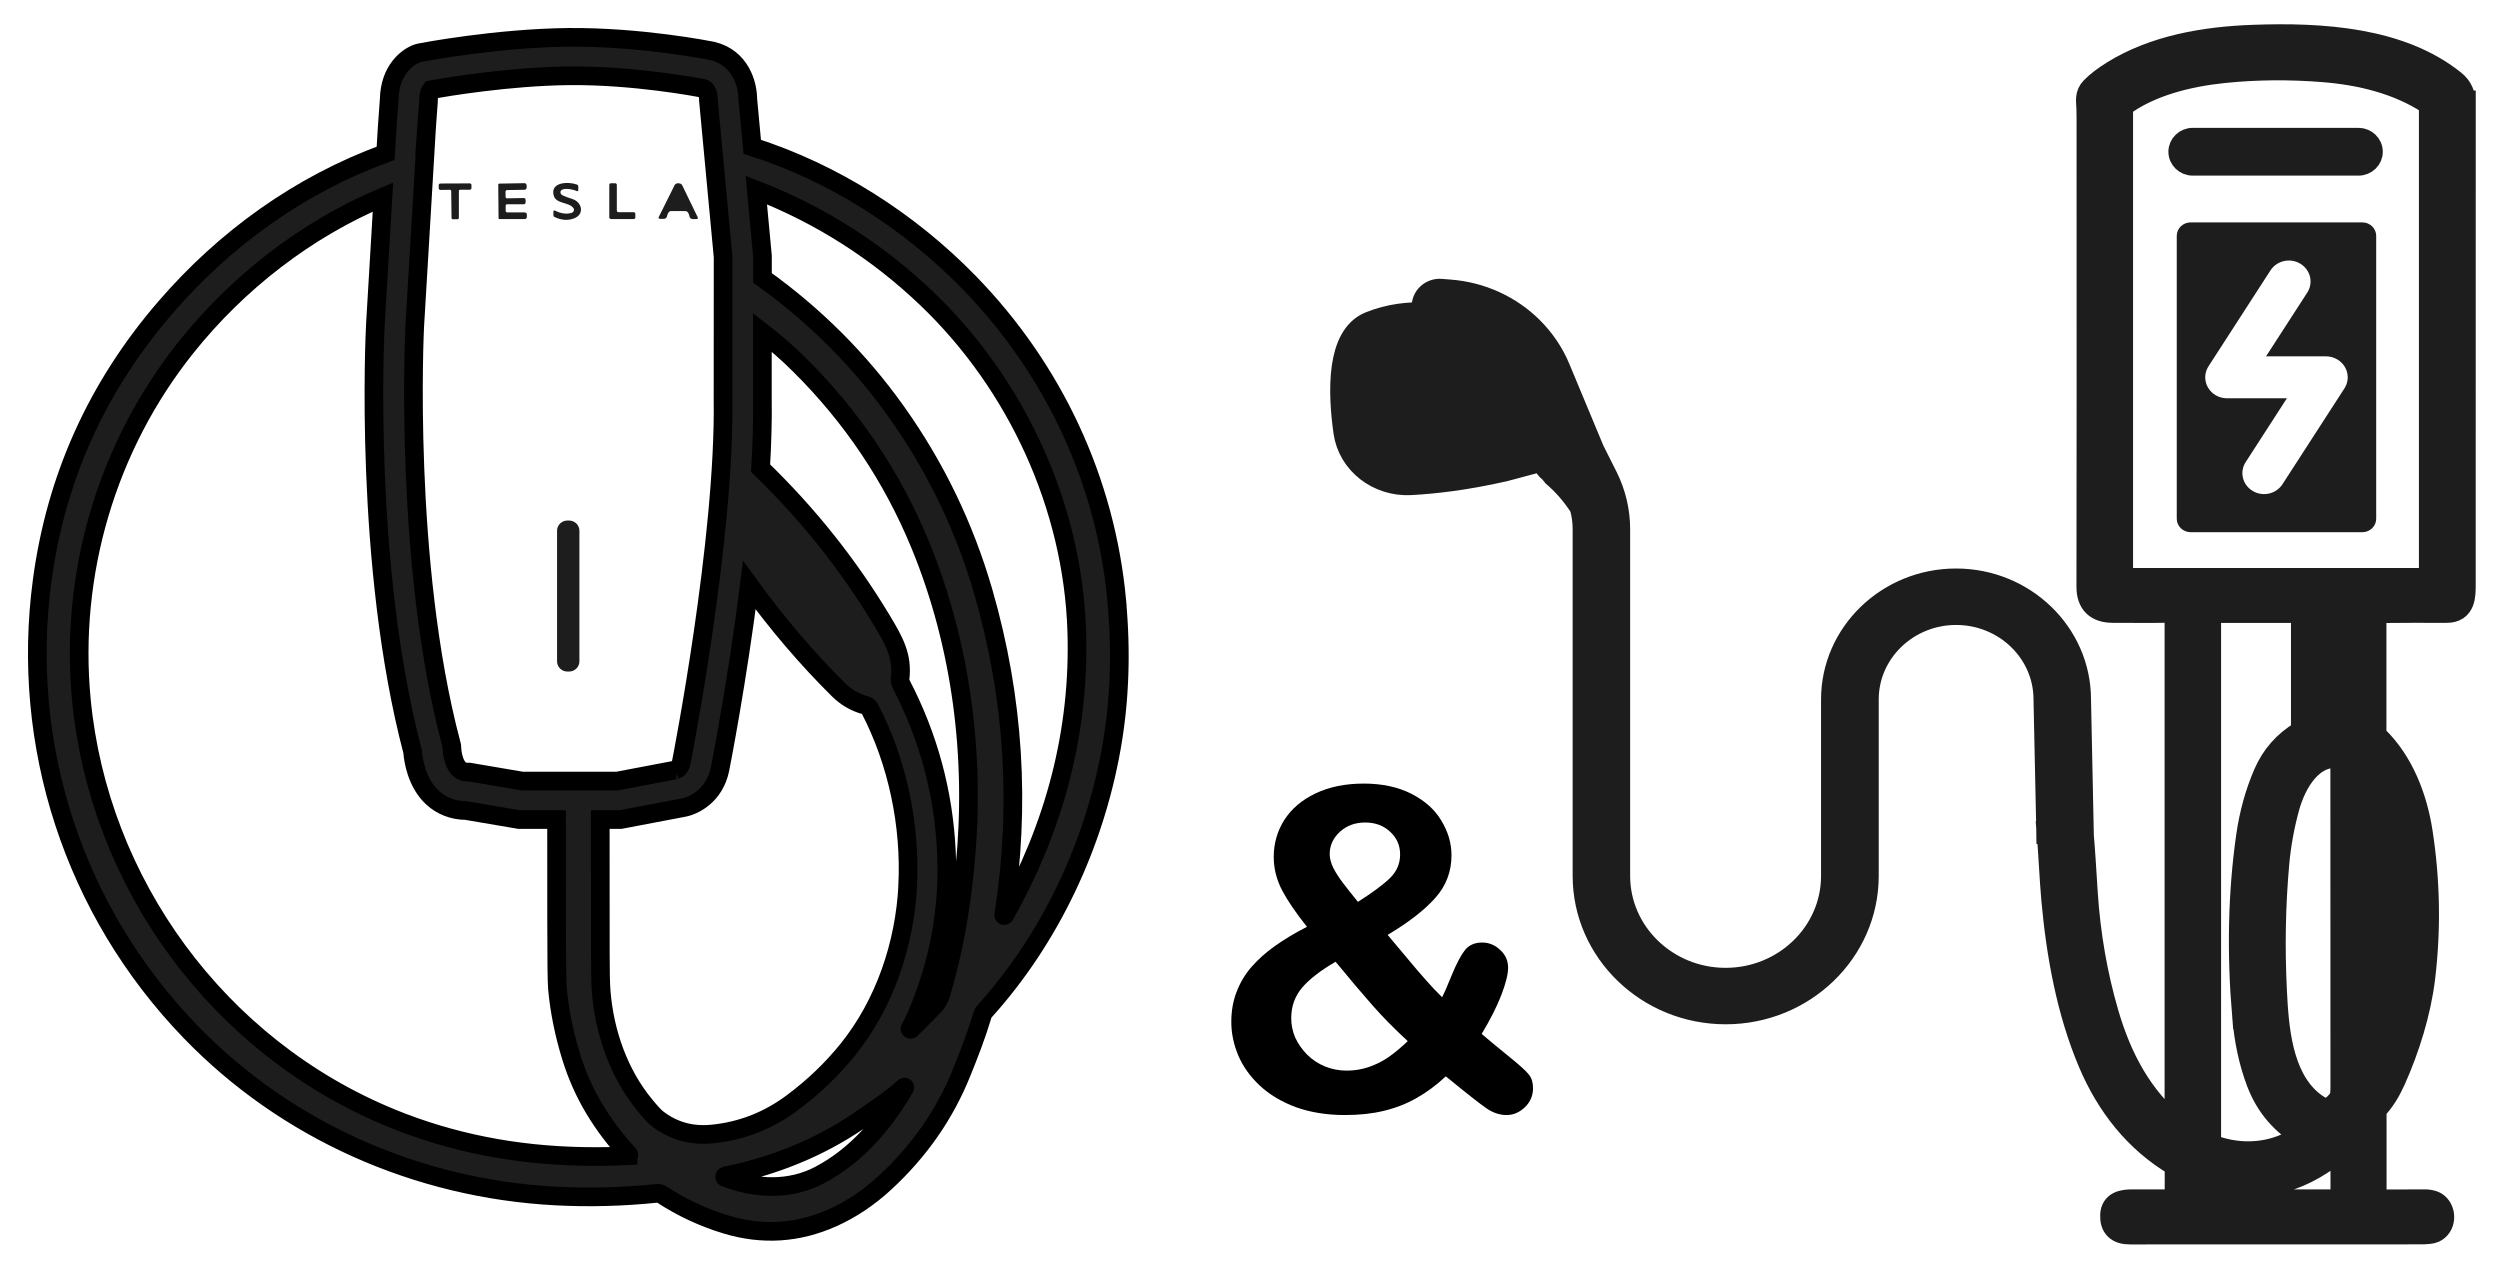
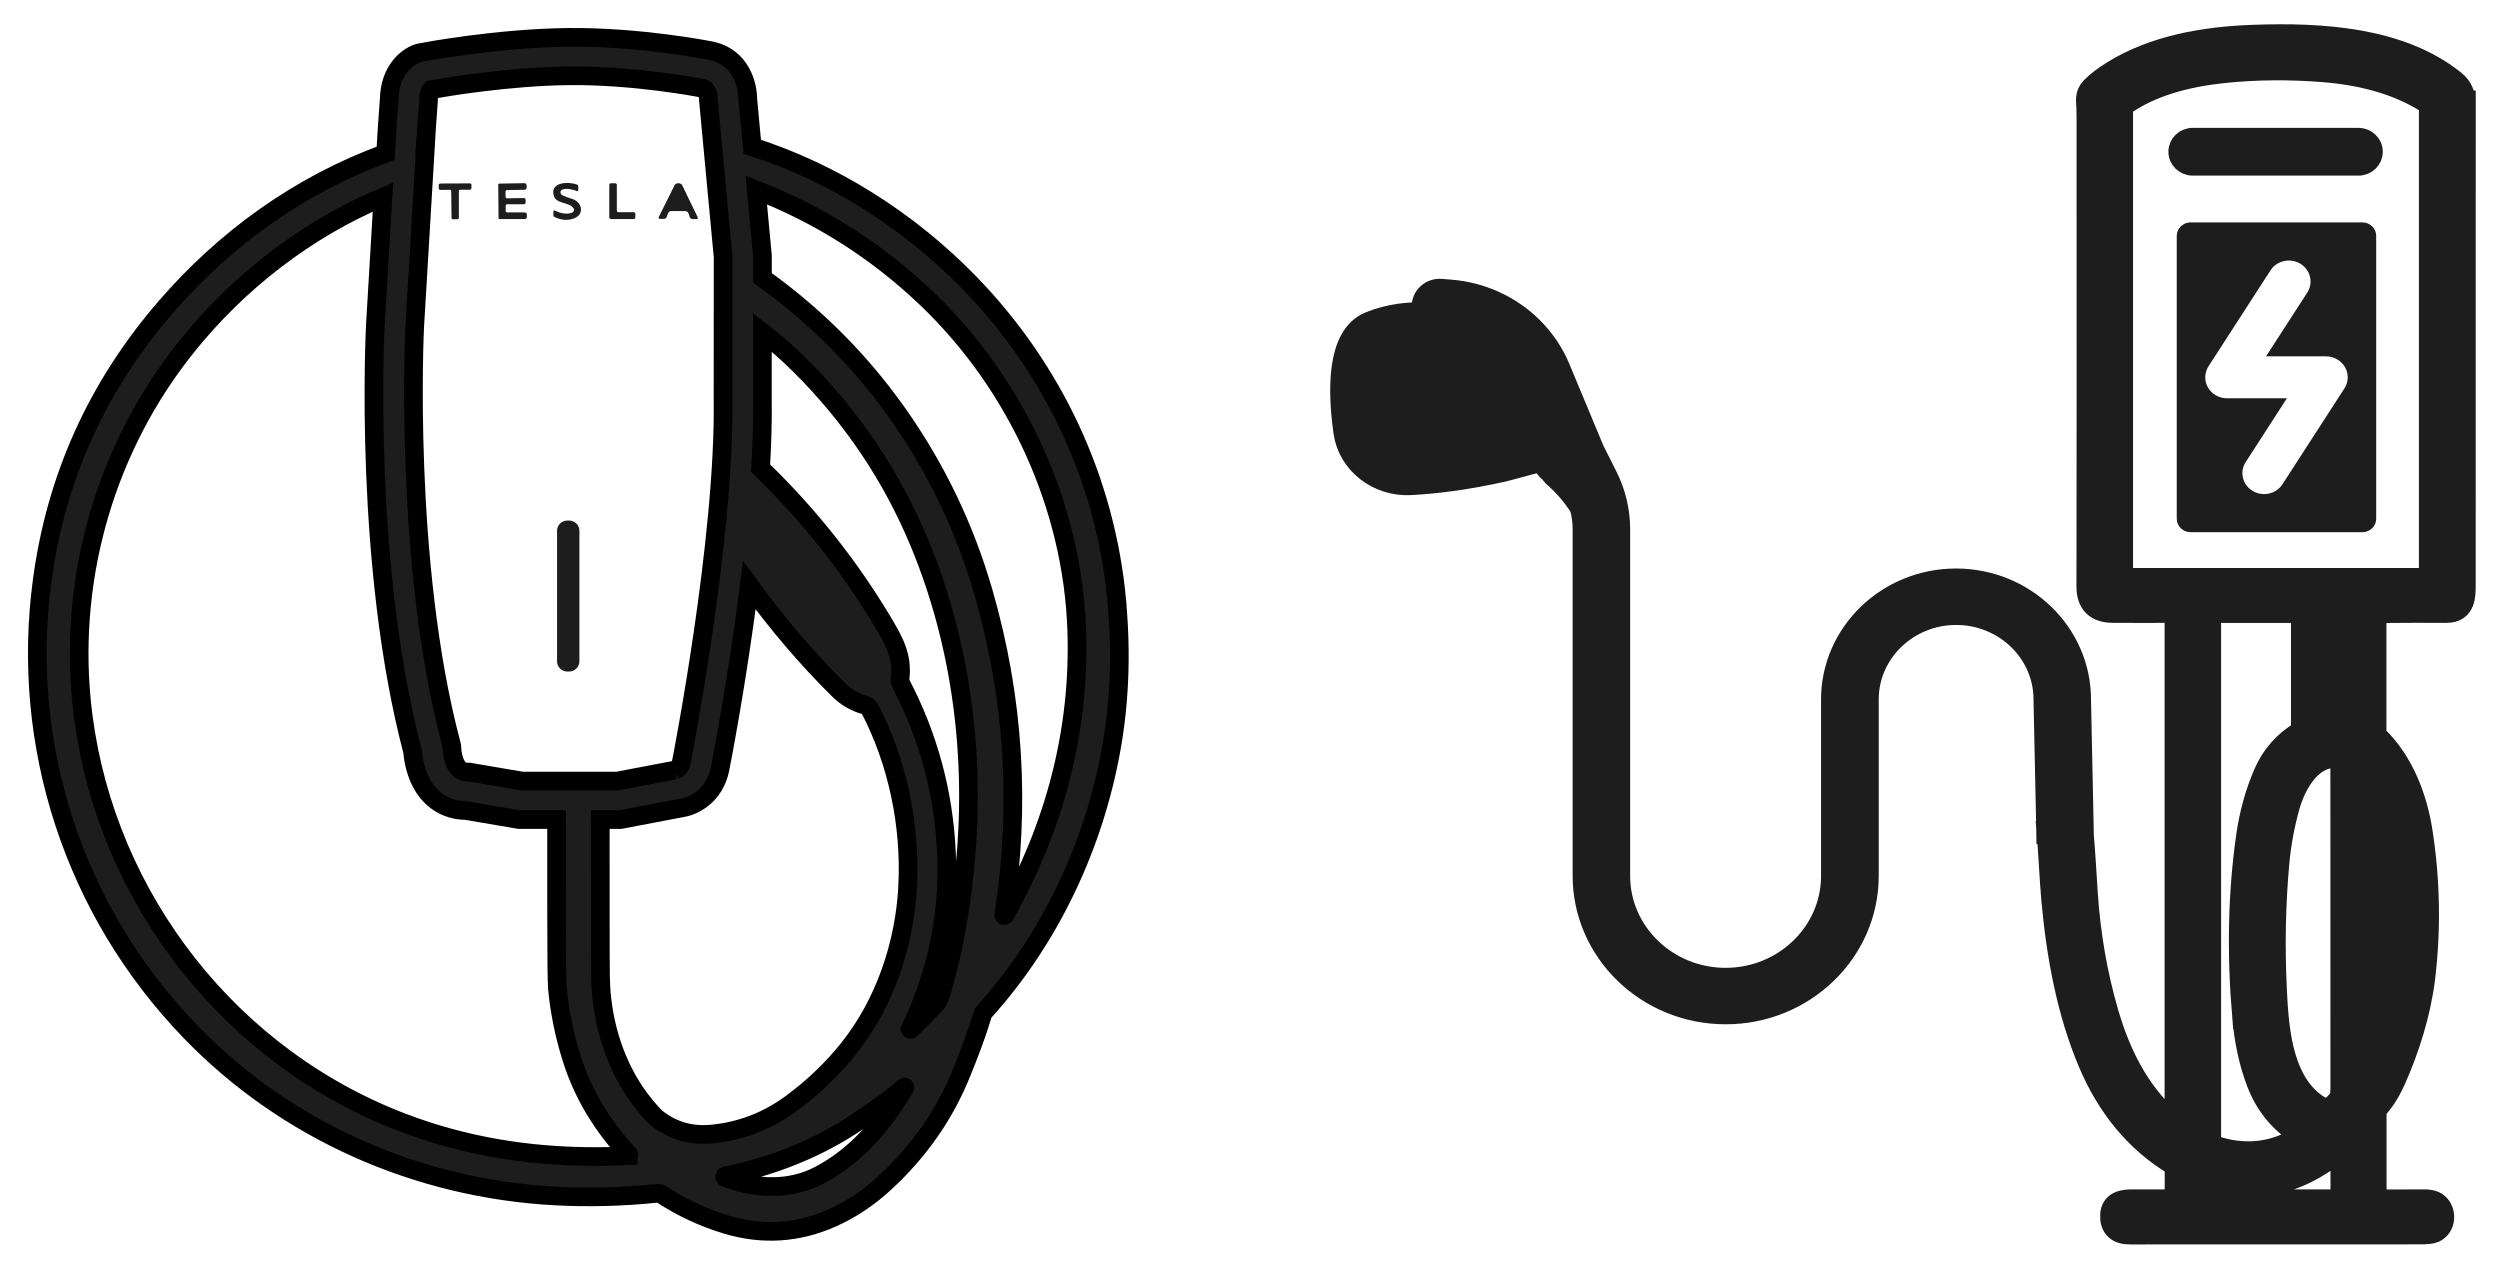
<svg xmlns="http://www.w3.org/2000/svg" fill="none" viewBox="0 0 67 34" height="34" width="67">
-   <path fill="black" d="M34.136 22.969C34.136 22.605 34.23 22.275 34.417 21.979C34.609 21.678 34.888 21.439 35.255 21.264C35.623 21.088 36.054 21 36.55 21C37.042 21 37.468 21.092 37.828 21.275C38.187 21.459 38.455 21.699 38.63 21.996C38.81 22.293 38.9 22.602 38.9 22.922C38.9 23.359 38.755 23.74 38.466 24.064C38.177 24.389 37.752 24.719 37.189 25.055C37.384 25.285 37.566 25.502 37.734 25.705C37.902 25.908 38.064 26.098 38.22 26.273C38.377 26.449 38.519 26.6 38.648 26.725C38.706 26.615 38.796 26.41 38.917 26.109C39.042 25.809 39.158 25.592 39.263 25.459C39.373 25.326 39.525 25.26 39.72 25.26C39.904 25.26 40.066 25.326 40.206 25.459C40.347 25.588 40.417 25.746 40.417 25.934C40.417 26.105 40.357 26.35 40.236 26.666C40.115 26.979 39.939 27.326 39.709 27.709C39.853 27.834 40.081 28.023 40.394 28.277C40.71 28.531 40.904 28.705 40.974 28.799C41.048 28.889 41.085 29.01 41.085 29.162C41.085 29.365 41.011 29.537 40.863 29.678C40.718 29.814 40.556 29.883 40.377 29.883C40.193 29.883 40.015 29.824 39.843 29.707C39.671 29.59 39.306 29.303 38.748 28.846C38.494 29.084 38.23 29.279 37.956 29.432C37.687 29.584 37.396 29.697 37.084 29.771C36.775 29.846 36.429 29.883 36.046 29.883C35.558 29.883 35.119 29.812 34.728 29.672C34.341 29.527 34.019 29.334 33.761 29.092C33.503 28.85 33.312 28.582 33.187 28.289C33.062 27.992 32.999 27.691 32.999 27.387C32.999 27.094 33.046 26.826 33.14 26.584C33.234 26.338 33.365 26.117 33.533 25.922C33.705 25.723 33.914 25.535 34.16 25.359C34.41 25.18 34.699 25.006 35.027 24.838C34.734 24.471 34.511 24.145 34.359 23.859C34.21 23.57 34.136 23.273 34.136 22.969ZM35.794 25.775C35.396 26.006 35.097 26.236 34.898 26.467C34.703 26.697 34.605 26.971 34.605 27.287C34.605 27.467 34.64 27.639 34.71 27.803C34.785 27.967 34.89 28.119 35.027 28.26C35.167 28.4 35.33 28.508 35.513 28.582C35.697 28.656 35.89 28.693 36.093 28.693C36.292 28.693 36.486 28.662 36.673 28.6C36.861 28.537 37.039 28.449 37.206 28.336C37.374 28.219 37.548 28.074 37.728 27.902C37.38 27.582 37.068 27.266 36.791 26.953C36.513 26.637 36.181 26.244 35.794 25.775ZM36.392 24.17C36.791 23.916 37.078 23.703 37.253 23.531C37.433 23.355 37.523 23.145 37.523 22.898C37.523 22.656 37.433 22.453 37.253 22.289C37.078 22.125 36.855 22.043 36.585 22.043C36.316 22.043 36.089 22.127 35.906 22.295C35.726 22.463 35.636 22.66 35.636 22.887C35.636 23.004 35.669 23.131 35.736 23.268C35.806 23.4 35.892 23.533 35.994 23.666C36.095 23.799 36.228 23.967 36.392 24.17Z" />
  <path stroke-width="0.7" stroke="#1D1D1D" fill="#1D1D1D" d="M65.999 2.777C65.999 2.543 65.914 2.358 65.746 2.224C64.318 1.072 62.21 0.948 60.385 1.015C59.091 1.061 57.742 1.292 56.651 1.971C56.415 2.118 56.23 2.26 56.097 2.397C55.957 2.541 55.987 2.681 55.997 2.889C56 2.946 56.002 3.04 56.002 3.17C56.005 8.807 56.004 12.993 55.999 15.726C55.999 16.134 56.206 16.34 56.62 16.342C57.391 16.348 57.96 16.346 58.328 16.338C58.346 16.338 58.361 16.352 58.361 16.37V30.215C58.361 30.221 58.359 30.226 58.355 30.23C58.347 30.241 58.331 30.242 58.32 30.234C57.341 29.436 56.782 28.367 56.432 27.166C56.132 26.137 55.944 25.06 55.87 23.935C55.83 23.326 55.802 22.78 55.752 22.253H55.762L55.689 18.741C55.686 17.001 54.222 15.586 52.422 15.586C50.621 15.586 49.154 17.003 49.154 18.745V23.476C49.154 25.026 47.85 26.288 46.246 26.288C44.642 26.288 43.338 25.026 43.338 23.476V14.18C43.338 13.705 43.225 13.229 43.011 12.802L42.713 12.209L42.704 12.213L41.736 9.889C41.57 9.49 41.324 9.127 41.014 8.82C40.441 8.253 39.674 7.905 38.856 7.842L38.614 7.823C38.371 7.804 38.166 8 38.184 8.236L38.201 8.453C37.762 8.436 37.247 8.488 36.731 8.696C35.898 9.031 35.932 10.489 36.086 11.576C36.2 12.38 36.952 12.966 37.808 12.919C38.414 12.885 39.225 12.801 40.306 12.556L41.316 12.286C41.457 12.476 41.614 12.662 41.623 12.668C41.939 12.932 42.201 13.235 42.414 13.573C42.468 13.771 42.497 13.974 42.497 14.177V23.473C42.497 25.473 44.18 27.101 46.248 27.101C48.317 27.101 50 25.473 50 23.473V18.743C50 17.451 51.088 16.399 52.424 16.399C53.761 16.399 54.848 17.45 54.848 18.743L54.92 22.145C54.92 22.145 54.918 22.147 54.917 22.148C54.918 22.163 54.919 22.179 54.921 22.194L54.922 22.267H54.928C54.981 22.871 55.006 23.534 55.057 24.105C55.19 25.582 55.465 27.105 56.043 28.468C56.525 29.604 57.272 30.557 58.337 31.184C58.354 31.195 58.364 31.213 58.364 31.232V32.196C58.364 32.212 58.351 32.225 58.334 32.225C57.951 32.227 57.558 32.227 57.156 32.225C56.888 32.224 56.648 32.273 56.635 32.56C56.621 32.857 56.772 33.004 57.086 33.001C57.121 33.001 59.715 33 64.868 32.999C65.046 32.999 65.162 32.985 65.218 32.959C65.468 32.842 65.486 32.479 65.288 32.311C65.21 32.245 65.075 32.216 64.885 32.226C64.862 32.227 64.449 32.228 63.644 32.228C63.625 32.228 63.61 32.213 63.61 32.195V29.784C63.61 29.742 63.625 29.702 63.654 29.67C63.857 29.442 63.987 29.229 64.128 28.919C64.494 28.103 64.804 27.117 64.913 26.203C65.068 24.908 65.046 23.609 64.845 22.305C64.706 21.398 64.344 20.438 63.656 19.778C63.624 19.747 63.606 19.705 63.606 19.661V16.396C63.606 16.37 63.628 16.349 63.655 16.348C64.311 16.342 64.951 16.34 65.575 16.342C66.001 16.344 65.999 15.962 65.999 15.663C66.001 14.01 66.001 9.715 66 2.777H65.999ZM63.606 21.115C63.606 21.115 63.608 21.108 63.612 21.107C63.616 21.106 63.62 21.107 63.622 21.111C63.956 21.747 64.105 22.537 64.152 23.25C64.219 24.267 64.21 25.174 64.124 25.973C64.052 26.637 63.891 27.322 63.639 28.027C63.637 28.033 63.631 28.037 63.624 28.037C63.615 28.037 63.607 28.031 63.607 28.022V21.116L63.606 21.115ZM62.807 32.169C62.807 32.201 62.781 32.226 62.749 32.226H59.199C59.186 32.226 59.174 32.215 59.174 32.202V31.609C59.174 31.609 59.174 31.602 59.175 31.599C59.181 31.581 59.201 31.572 59.218 31.577C60.546 31.986 61.789 31.581 62.772 30.684C62.775 30.681 62.78 30.68 62.785 30.68C62.797 30.68 62.806 30.689 62.807 30.7V32.17V32.169ZM60.172 27.233C60.226 27.881 60.353 28.466 60.552 28.989C60.789 29.615 61.204 30.098 61.795 30.435C61.799 30.437 61.801 30.439 61.803 30.442C61.809 30.453 61.806 30.466 61.794 30.472C61.637 30.561 61.459 30.649 61.262 30.733C60.614 31.01 59.885 30.998 59.234 30.743C59.198 30.729 59.175 30.696 59.175 30.659V16.383C59.175 16.361 59.193 16.345 59.214 16.345H61.696C61.724 16.345 61.748 16.368 61.748 16.396V19.571C61.748 19.609 61.729 19.643 61.696 19.663C61.257 19.928 60.939 20.29 60.74 20.75C60.517 21.263 60.364 21.817 60.278 22.413C60.063 23.914 60.027 25.522 60.171 27.233H60.172ZM62.765 29.457C62.687 29.581 62.472 29.819 62.302 29.779C62.191 29.754 62.062 29.68 61.917 29.559C61.08 28.861 60.988 27.542 60.939 26.552C60.881 25.38 60.903 24.234 61.005 23.112C61.051 22.616 61.141 22.12 61.277 21.624C61.455 20.976 61.923 20.103 62.775 20.241C62.792 20.244 62.804 20.258 62.804 20.274C62.806 23.811 62.806 26.761 62.806 29.123C62.806 29.3 62.792 29.411 62.764 29.456L62.765 29.457ZM62.559 19.324L62.564 16.428C62.564 16.385 62.6 16.352 62.644 16.352H62.71C62.754 16.352 62.789 16.386 62.789 16.428L62.784 19.325C62.784 19.367 62.748 19.401 62.704 19.401H62.638C62.594 19.401 62.559 19.367 62.559 19.324ZM65.177 15.527C65.177 15.552 65.155 15.573 65.129 15.573H56.852C56.832 15.573 56.816 15.558 56.816 15.538V2.85C56.816 2.829 56.826 2.808 56.844 2.794C57.599 2.228 58.654 1.972 59.599 1.876C60.461 1.787 61.348 1.779 62.258 1.851C63.263 1.93 64.285 2.176 65.123 2.727C65.156 2.75 65.177 2.786 65.177 2.825V15.525V15.527Z" />
  <path stroke-width="0.5" stroke="#1D1D1D" fill="#1D1D1D" d="M58.767 4.457H63.205C63.429 4.457 63.609 4.282 63.609 4.067C63.609 3.852 63.428 3.676 63.205 3.676H58.767C58.543 3.676 58.363 3.852 58.363 4.067C58.363 4.282 58.544 4.457 58.767 4.457Z" />
  <path fill="#1D1D1D" d="M63.309 5.96H58.711C58.504 5.96 58.337 6.121 58.337 6.321V13.902C58.337 14.101 58.504 14.263 58.711 14.263H63.309C63.516 14.263 63.682 14.101 63.682 13.902V6.321C63.682 6.121 63.516 5.96 63.309 5.96ZM62.83 10.41L61.17 12.978C60.999 13.241 60.641 13.321 60.37 13.156C60.097 12.992 60.014 12.645 60.185 12.383L61.289 10.674H59.681C59.573 10.674 59.466 10.645 59.374 10.588C59.101 10.424 59.019 10.077 59.189 9.815L60.849 7.246C61.02 6.983 61.378 6.903 61.65 7.068C61.922 7.233 62.005 7.579 61.834 7.842L60.73 9.55H62.337C62.446 9.55 62.553 9.58 62.645 9.636C62.918 9.801 63 10.147 62.83 10.41Z" />
  <path stroke-width="0.5" stroke="black" fill="#1D1D1D" d="M29.93 16.097C29.633 12.894 28.244 9.899 25.965 7.563C24.373 5.93 22.343 4.628 20.16 3.934L20.04 2.647C20.04 2.261 19.846 1.547 19.094 1.367L19.076 1.363C19 1.348 17.164 0.984 15.23 1.001C13.309 1.022 11.342 1.394 11.26 1.411L11.191 1.429C10.914 1.522 10.446 1.885 10.431 2.659L10.376 3.421L10.335 4.108C8.028 4.951 6.028 6.392 4.432 8.242C2.6 10.365 1.499 12.805 1.13 15.562C0.541 19.961 1.966 24.398 5.099 27.644C7.66 30.297 11.176 31.858 14.895 32.053C15.788 32.1 16.694 32.076 17.612 31.981C17.653 31.977 17.695 31.986 17.73 32.009C18.269 32.362 18.845 32.631 19.458 32.817C20.435 33.112 21.387 33.051 22.314 32.635C22.814 32.411 23.283 32.098 23.718 31.696C24.633 30.852 25.317 29.872 25.768 28.753C25.978 28.235 26.171 27.736 26.331 27.203C26.343 27.164 26.363 27.128 26.391 27.098C28.165 25.13 29.326 22.625 29.783 20.059C30.008 18.8 30.057 17.479 29.928 16.098L29.93 16.097ZM11.427 3.489L11.483 2.716V2.685C11.486 2.529 11.524 2.441 11.553 2.404C11.961 2.331 13.644 2.049 15.241 2.031C16.977 2.013 18.688 2.338 18.85 2.369C18.983 2.408 18.984 2.65 18.985 2.65V2.682L19.379 6.884L19.377 10.691C19.433 14.461 18.27 20.367 18.26 20.421C18.227 20.576 18.147 20.62 18.109 20.634L16.538 20.933H13.996L12.575 20.691H12.522C12.142 20.705 12.111 20.073 12.11 20.049L12.107 19.99L12.093 19.933C10.805 15.079 11.111 8.801 11.115 8.742L11.428 3.488L11.427 3.489ZM18.124 20.631C18.124 20.631 18.124 20.631 18.123 20.631L18.111 20.634C18.119 20.631 18.123 20.631 18.124 20.631ZM16.834 30.973C16.466 30.993 16.064 31 15.63 30.992C13.796 30.96 12.082 30.618 10.49 29.966C5.83 28.056 2.649 23.65 2.181 18.758C1.859 15.389 2.857 11.973 4.988 9.306C6.37 7.576 8.202 6.147 10.263 5.28L10.061 8.685C10.047 8.947 9.743 15.141 11.058 20.143C11.073 20.354 11.158 20.975 11.592 21.377C11.835 21.6 12.145 21.72 12.493 21.723L13.905 21.963H14.916C14.918 22.789 14.918 23.678 14.917 24.632C14.917 25.698 14.924 26.32 14.94 26.501C14.995 27.098 15.118 27.708 15.311 28.332C15.616 29.318 16.129 30.153 16.848 30.937C16.852 30.94 16.854 30.945 16.854 30.949C16.854 30.96 16.845 30.971 16.834 30.971V30.973ZM21.966 31.492C21.173 31.909 20.269 31.874 19.437 31.557C19.43 31.554 19.425 31.548 19.422 31.541C19.419 31.528 19.428 31.516 19.44 31.513C20.712 31.26 21.936 30.772 22.999 30.049C23.543 29.678 23.877 29.454 24.235 29.136C24.238 29.132 24.245 29.132 24.248 29.135C24.252 29.138 24.252 29.144 24.249 29.147C23.7 30.095 22.956 30.972 21.965 31.492H21.966ZM24.327 23.737C24.249 25.295 23.715 26.897 22.721 28.13C22.299 28.653 21.806 29.127 21.237 29.551C20.588 30.036 19.869 30.316 19.081 30.392C18.526 30.446 18.036 30.307 17.611 29.975C17.546 29.924 17.437 29.807 17.285 29.622C16.585 28.774 16.201 27.675 16.112 26.577C16.096 26.383 16.089 26.042 16.089 25.553C16.089 23.767 16.089 22.571 16.087 21.963H16.638L18.319 21.643C18.612 21.589 19.148 21.315 19.294 20.622C19.323 20.473 19.758 18.263 20.082 15.684C20.828 16.711 21.623 17.645 22.472 18.484C22.681 18.691 22.925 18.831 23.201 18.903C23.247 18.915 23.285 18.944 23.305 18.984C24.06 20.431 24.406 22.126 24.326 23.736L24.327 23.737ZM25.862 23.215C25.744 24.409 25.559 25.489 25.216 26.637C25.177 26.769 25.116 26.877 25.033 26.961C24.794 27.202 24.588 27.409 24.413 27.584C24.408 27.588 24.401 27.59 24.396 27.586C24.388 27.583 24.384 27.574 24.388 27.566C24.451 27.462 24.513 27.334 24.577 27.182C25.172 25.784 25.434 24.334 25.364 22.835C25.29 21.247 24.885 19.746 24.149 18.332C24.125 18.287 24.117 18.238 24.122 18.188C24.192 17.582 23.976 17.192 23.621 16.605C22.727 15.12 21.646 13.768 20.384 12.547C20.422 11.899 20.441 11.271 20.432 10.686V8.906C20.776 9.171 21.109 9.462 21.432 9.783C22.833 11.174 23.907 12.774 24.654 14.582C25.774 17.298 26.15 20.31 25.862 23.217V23.215ZM26.927 24.531C26.927 24.531 26.919 24.538 26.913 24.538C26.904 24.537 26.899 24.53 26.9 24.522C27.358 21.593 27.175 18.708 26.354 15.866C25.848 14.119 25.071 12.508 24.02 11.032C23.029 9.641 21.832 8.447 20.434 7.447V6.862L20.269 5.092C21.987 5.762 23.513 6.734 24.844 8.008C27.259 10.319 28.748 13.582 28.857 16.905C28.946 19.608 28.255 22.177 26.927 24.531H26.927Z" />
  <path fill="#1D1D1D" d="M15.249 13.95H15.209C15.054 13.95 14.929 14.072 14.929 14.223V17.725C14.929 17.876 15.054 17.998 15.209 17.998H15.249C15.403 17.998 15.528 17.876 15.528 17.725V14.223C15.528 14.072 15.403 13.95 15.249 13.95Z" />
  <path fill="#1D1D1D" d="M15.372 5.583C15.396 5.62 15.382 5.671 15.337 5.697C15.329 5.702 15.32 5.705 15.312 5.707C15.176 5.744 15.029 5.723 14.872 5.644C14.858 5.637 14.841 5.643 14.834 5.656C14.832 5.66 14.831 5.665 14.831 5.669V5.768C14.831 5.788 14.843 5.807 14.862 5.815C15.054 5.908 15.234 5.917 15.405 5.844C15.671 5.728 15.594 5.411 15.334 5.331C15.233 5.3 15.146 5.268 15.075 5.234C15.03 5.213 15.008 5.164 15.025 5.123C15.029 5.115 15.035 5.107 15.041 5.101C15.123 5.023 15.376 5.081 15.458 5.121C15.471 5.129 15.487 5.123 15.495 5.11C15.497 5.106 15.498 5.102 15.498 5.098V4.998C15.498 4.975 15.483 4.954 15.462 4.946C15.248 4.865 14.748 4.869 14.837 5.231C14.899 5.48 15.252 5.404 15.371 5.582L15.372 5.583Z" />
  <path fill="#1D1D1D" d="M11.802 5.09L12.06 5.087C12.078 5.087 12.092 5.102 12.092 5.119L12.101 5.839C12.101 5.86 12.119 5.878 12.141 5.877C12.141 5.877 12.141 5.877 12.142 5.877C12.169 5.876 12.188 5.875 12.2 5.875C12.211 5.875 12.23 5.875 12.257 5.876C12.279 5.876 12.297 5.86 12.298 5.839C12.298 5.839 12.298 5.838 12.298 5.837V5.117C12.298 5.1 12.313 5.085 12.331 5.085H12.588C12.614 5.085 12.635 5.066 12.635 5.041V4.957C12.635 4.934 12.614 4.914 12.589 4.914C12.468 4.916 12.337 4.917 12.196 4.917C12.054 4.918 11.924 4.919 11.802 4.918C11.777 4.918 11.757 4.938 11.757 4.961L11.758 5.046C11.758 5.071 11.779 5.09 11.804 5.09H11.802Z" />
  <path fill="#1D1D1D" d="M13.36 5.85C13.36 5.861 13.37 5.871 13.382 5.871H14.062C14.094 5.871 14.12 5.846 14.12 5.814V5.75C14.12 5.719 14.094 5.693 14.061 5.693H13.594C13.57 5.693 13.552 5.675 13.552 5.653V5.511C13.552 5.49 13.569 5.474 13.59 5.474H14.039C14.06 5.474 14.079 5.459 14.084 5.44C14.087 5.427 14.088 5.411 14.088 5.39C14.088 5.37 14.086 5.353 14.083 5.341C14.078 5.32 14.059 5.307 14.038 5.307L13.589 5.315C13.568 5.315 13.551 5.299 13.55 5.278L13.548 5.136C13.548 5.113 13.566 5.096 13.588 5.094L14.056 5.086C14.088 5.086 14.114 5.059 14.114 5.029L14.113 4.965C14.113 4.934 14.086 4.909 14.055 4.909L13.374 4.921C13.363 4.921 13.353 4.931 13.353 4.942C13.353 4.962 13.354 5.113 13.357 5.397C13.36 5.681 13.361 5.833 13.361 5.851L13.36 5.85Z" />
  <path fill="#1D1D1D" d="M16.375 5.871H16.983C17.007 5.871 17.027 5.851 17.027 5.827V5.73C17.027 5.707 17.007 5.687 16.983 5.687H16.575C16.551 5.687 16.531 5.668 16.531 5.644V4.954C16.531 4.93 16.511 4.911 16.486 4.911H16.373C16.349 4.911 16.329 4.93 16.329 4.954V5.825C16.329 5.849 16.349 5.869 16.373 5.869L16.375 5.871Z" />
  <path fill="#1D1D1D" d="M17.682 5.865H17.79C17.831 5.867 17.866 5.839 17.875 5.799C17.884 5.755 17.899 5.719 17.919 5.69C17.932 5.673 17.952 5.66 17.974 5.656C17.978 5.656 18.047 5.656 18.178 5.656C18.31 5.656 18.378 5.657 18.382 5.658C18.404 5.662 18.424 5.675 18.437 5.693C18.457 5.722 18.471 5.758 18.479 5.803C18.487 5.842 18.521 5.871 18.562 5.871H18.671C18.689 5.871 18.703 5.857 18.703 5.84C18.703 5.835 18.703 5.83 18.7 5.826L18.282 4.963C18.271 4.943 18.253 4.927 18.23 4.919C18.214 4.914 18.199 4.912 18.182 4.911C18.165 4.911 18.148 4.913 18.133 4.918C18.11 4.925 18.091 4.941 18.08 4.961L17.653 5.819C17.645 5.835 17.651 5.853 17.667 5.86C17.671 5.862 17.676 5.863 17.682 5.863V5.865Z" />
</svg>